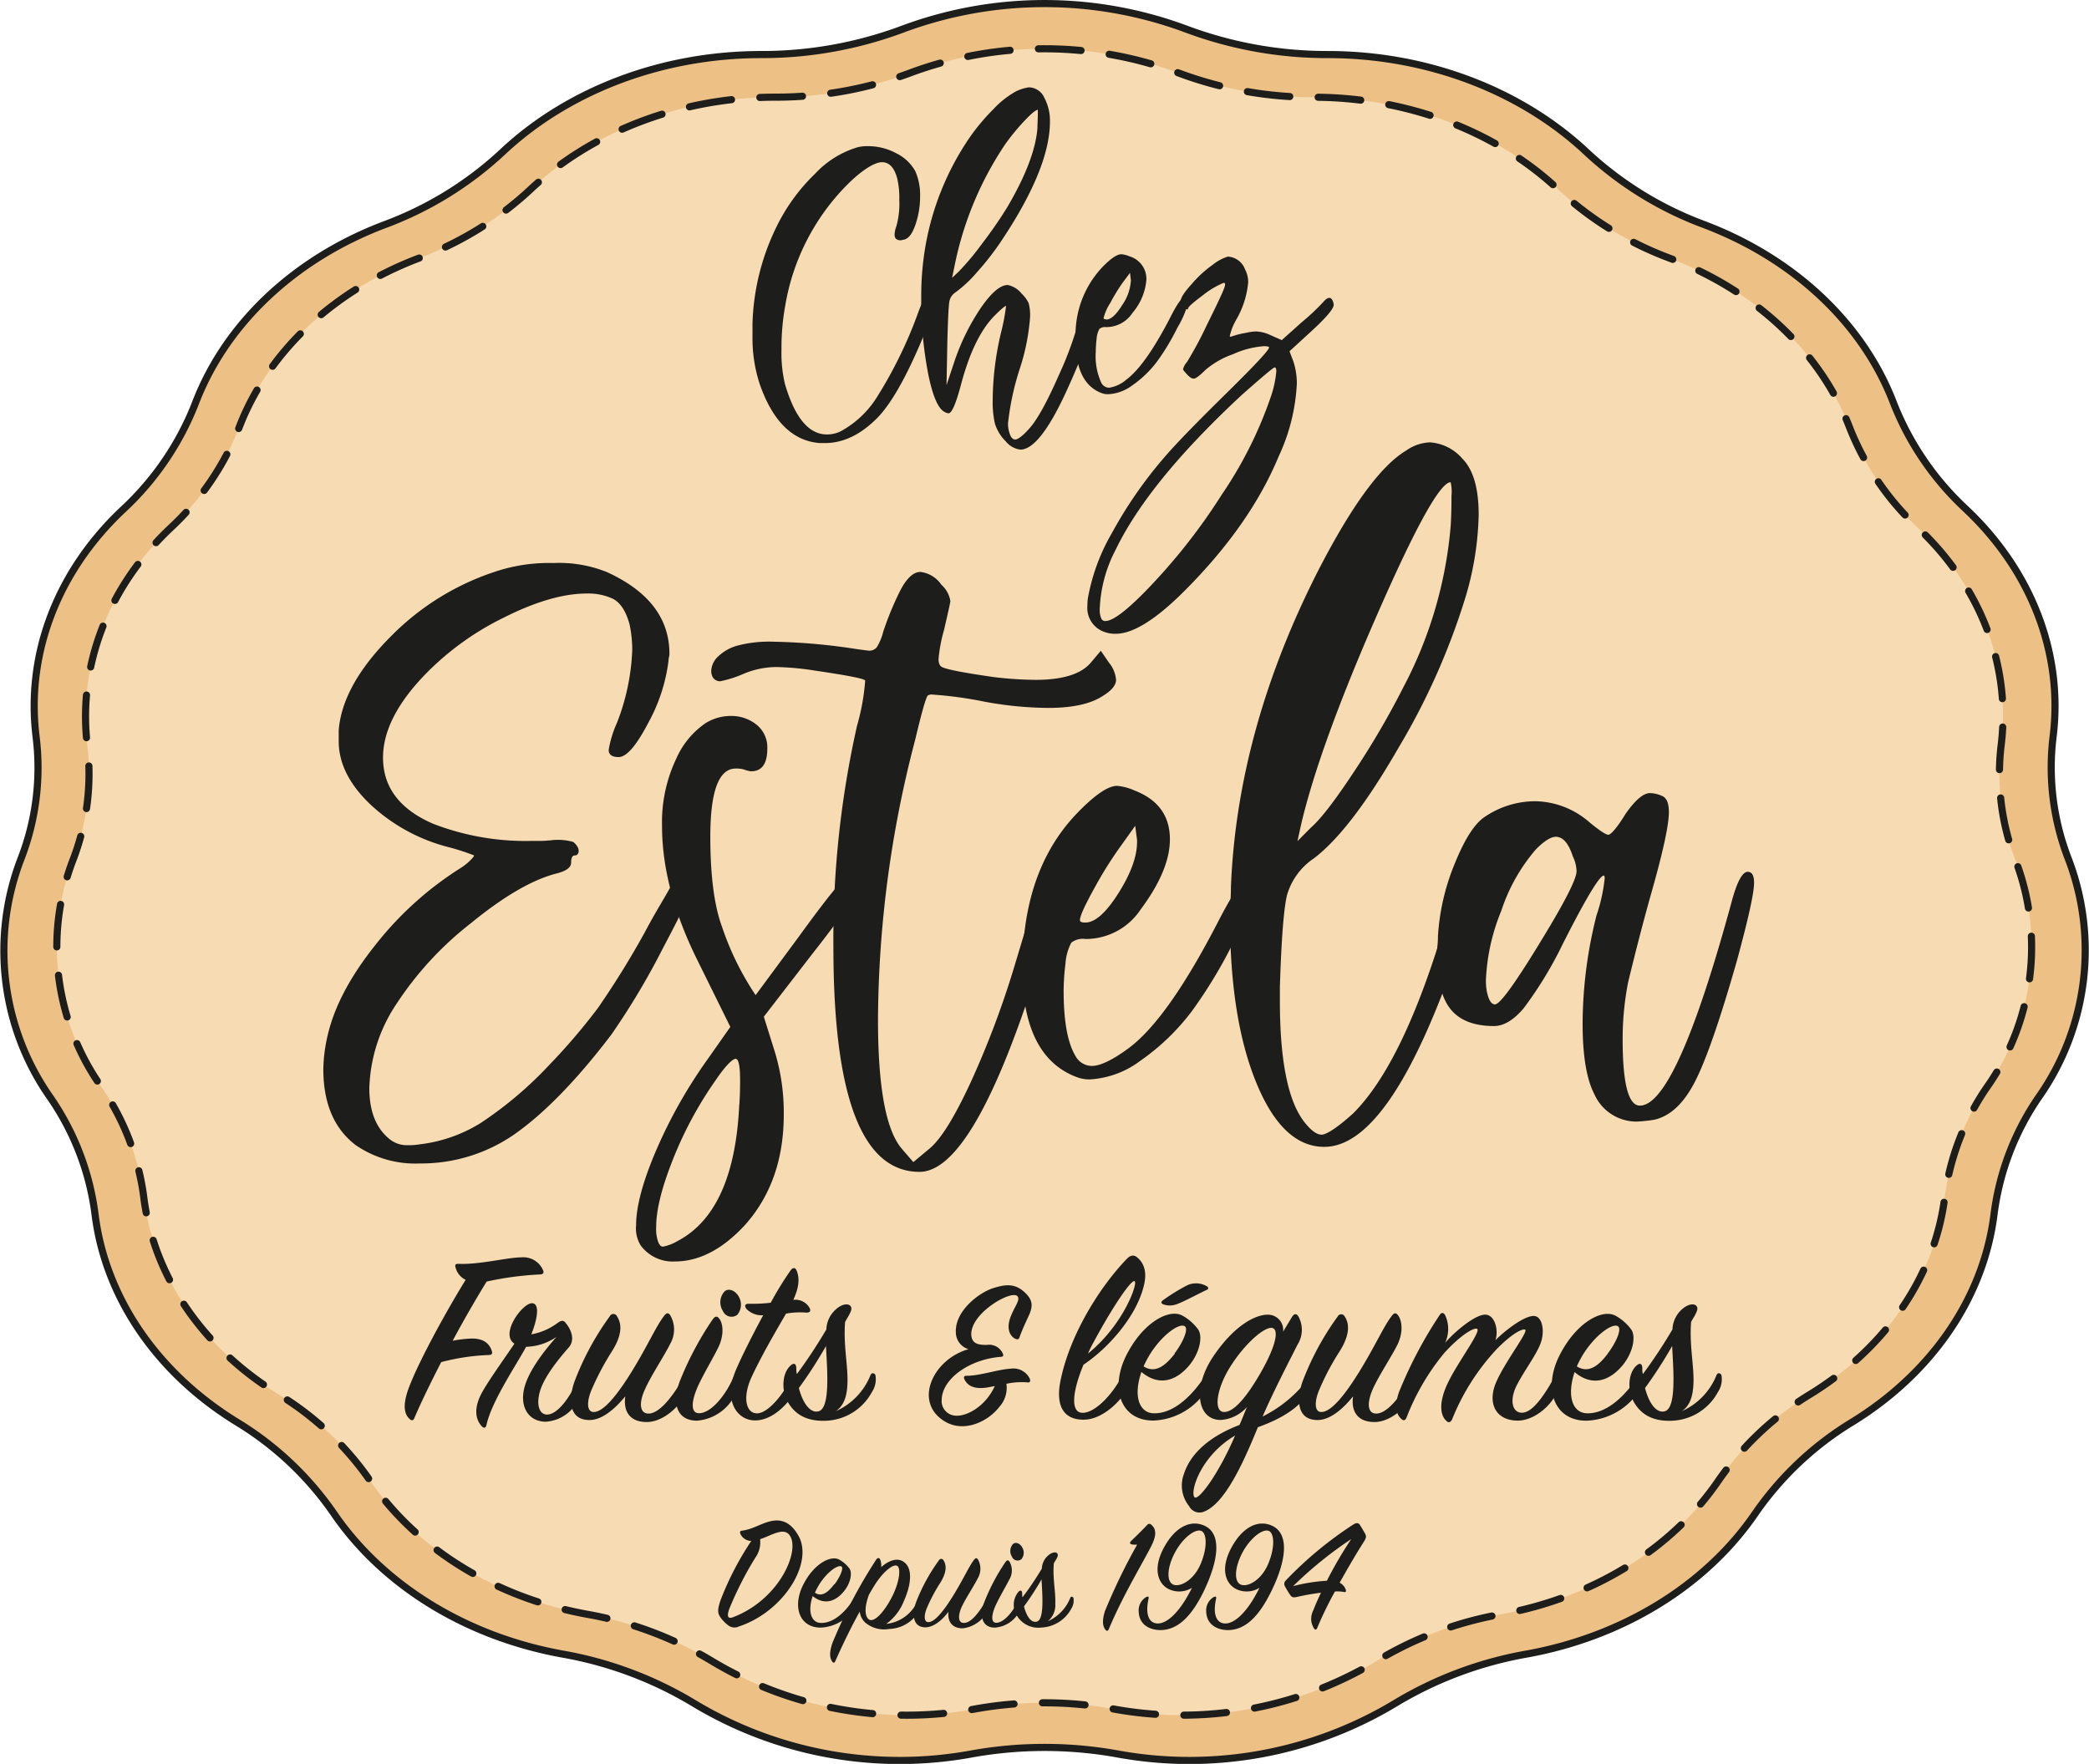
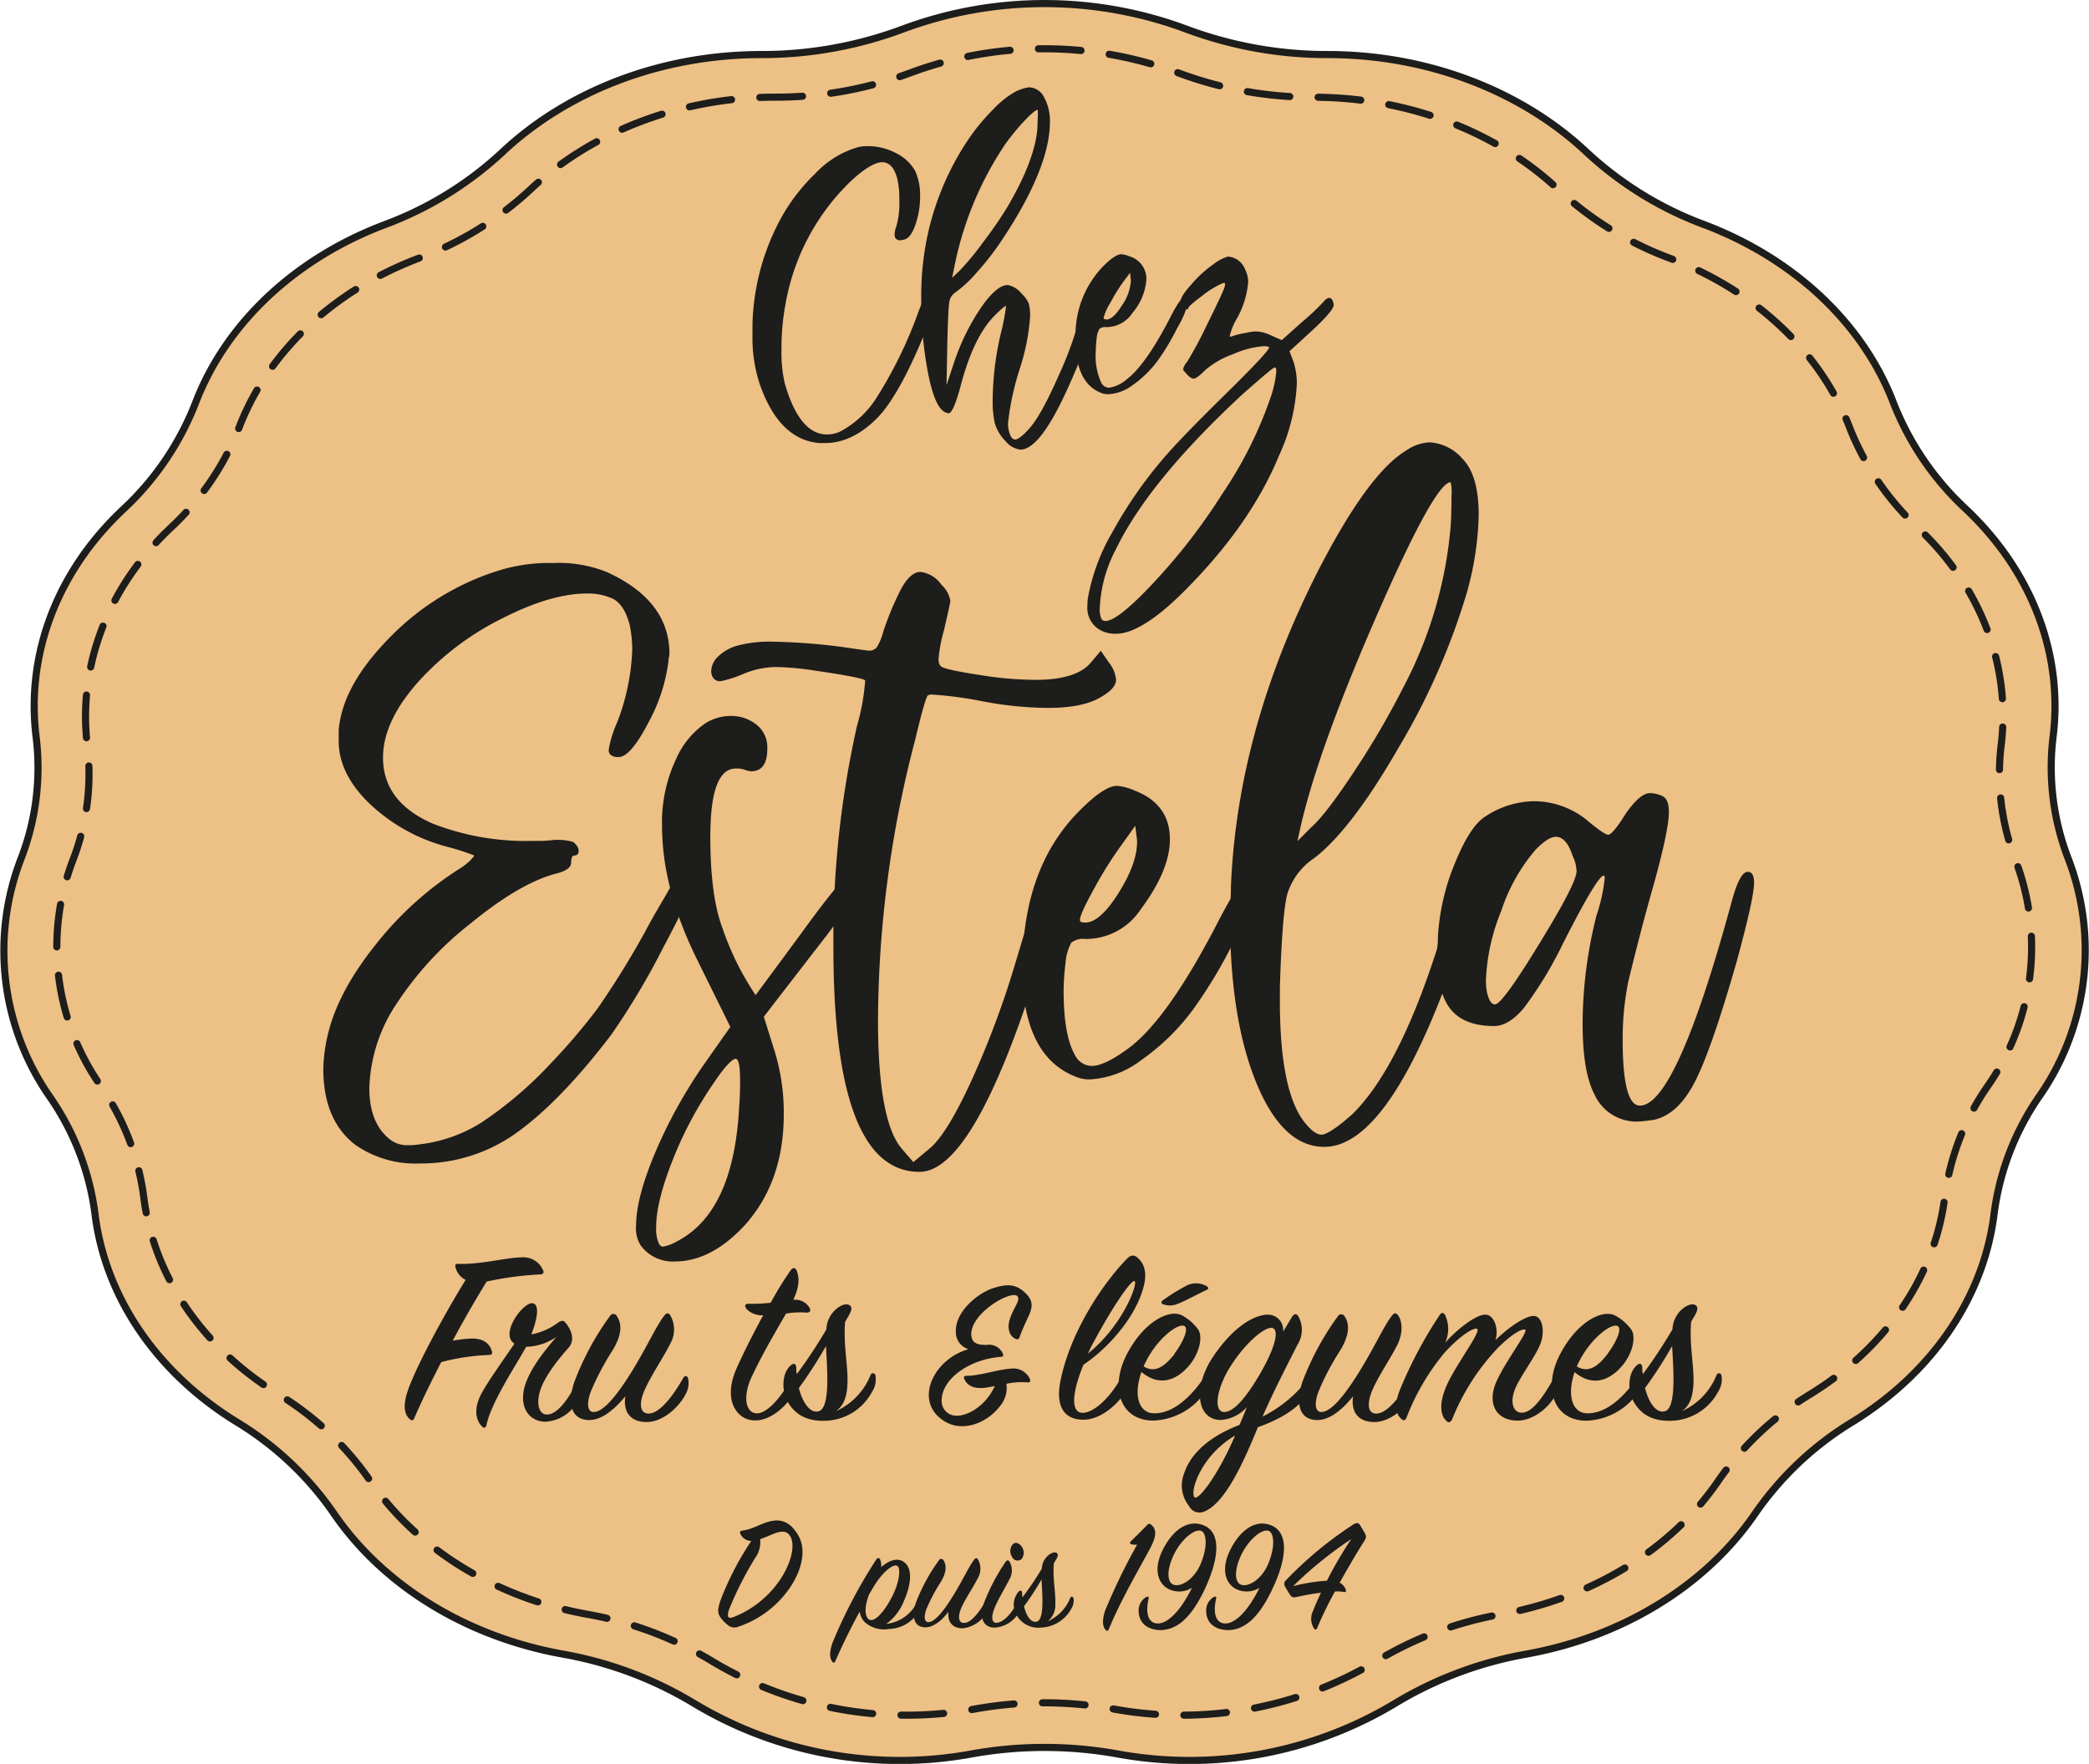
<svg xmlns="http://www.w3.org/2000/svg" id="Calque_1" data-name="Calque 1" viewBox="0 0 293.27 247.62">
  <defs>
    <style>.cls-1{fill:#edc085;}.cls-2,.cls-4{fill:none;stroke:#1d1d1b;}.cls-2{stroke-miterlimit:10;}.cls-3{fill:#f7dbb2;}.cls-4{stroke-linecap:round;stroke-linejoin:round;stroke-dasharray:5.99 3.99;}.cls-5{fill:#1d1d1b;}</style>
  </defs>
  <path class="cls-1" d="M169.58,55.57h0a56.54,56.54,0,0,0,19.89,3.58h0c13.85,0,27.06,5,36.33,13.7h0A49.39,49.39,0,0,0,242.25,83h0c12.65,4.77,22.33,13.87,26.61,25h0A40.48,40.48,0,0,0,279,122.91h0c9.27,8.72,13.74,20.36,12.29,32h0a35.51,35.51,0,0,0,2.13,17.13h0a35.86,35.86,0,0,1-4.16,33.49h0A37.34,37.34,0,0,0,283,221.94h0c-1.45,11.67-8.68,22.27-19.89,29.17h0a44.85,44.85,0,0,0-13.6,12.79h0c-6.93,10.16-18.62,17.36-32.17,19.8h0a53.73,53.73,0,0,0-18.57,7h0a56,56,0,0,1-38.9,7h0a57.85,57.85,0,0,0-20.33,0h0a56,56,0,0,1-38.9-7h0a53.65,53.65,0,0,0-18.57-7h0c-13.56-2.44-25.25-9.64-32.18-19.8h0a44.73,44.73,0,0,0-13.6-12.79h0c-11.21-6.9-18.44-17.5-19.89-29.17h0a37.1,37.1,0,0,0-6.28-16.38h0A35.86,35.86,0,0,1,6,172.07H6a35.39,35.39,0,0,0,2.13-17.13h0c-1.45-11.67,3-23.31,12.29-32h0A40.36,40.36,0,0,0,30.53,108h0c4.29-11.16,14-20.26,26.62-25h0A49.45,49.45,0,0,0,73.59,72.85h0c9.27-8.72,22.48-13.7,36.34-13.7h0a56.49,56.49,0,0,0,19.88-3.58h0A57.05,57.05,0,0,1,169.58,55.57Z" transform="translate(-3.06 -51.49)" />
  <path class="cls-2" d="M169.58,55.57h0a56.54,56.54,0,0,0,19.89,3.58h0c13.85,0,27.06,5,36.33,13.7h0A49.39,49.39,0,0,0,242.25,83h0c12.65,4.77,22.33,13.87,26.61,25h0A40.48,40.48,0,0,0,279,122.91h0c9.27,8.72,13.74,20.36,12.29,32h0a35.51,35.51,0,0,0,2.13,17.13h0a35.86,35.86,0,0,1-4.16,33.49h0A37.34,37.34,0,0,0,283,221.94h0c-1.45,11.67-8.68,22.27-19.89,29.17h0a44.85,44.85,0,0,0-13.6,12.79h0c-6.93,10.16-18.62,17.36-32.17,19.8h0a53.73,53.73,0,0,0-18.57,7h0a56,56,0,0,1-38.9,7h0a57.85,57.85,0,0,0-20.33,0h0a56,56,0,0,1-38.9-7h0a53.65,53.65,0,0,0-18.57-7h0c-13.56-2.44-25.25-9.64-32.18-19.8h0a44.73,44.73,0,0,0-13.6-12.79h0c-11.21-6.9-18.44-17.5-19.89-29.17h0a37.1,37.1,0,0,0-6.28-16.38h0A35.86,35.86,0,0,1,6,172.07H6a35.39,35.39,0,0,0,2.13-17.13h0c-1.45-11.67,3-23.31,12.29-32h0A40.36,40.36,0,0,0,30.53,108h0c4.29-11.16,14-20.26,26.62-25h0A49.45,49.45,0,0,0,73.59,72.85h0c9.27-8.72,22.48-13.7,36.34-13.7h0a56.49,56.49,0,0,0,19.88-3.58h0A57.05,57.05,0,0,1,169.58,55.57Z" transform="translate(-3.06 -51.49)" />
-   <path class="cls-3" d="M168.56,61.75h0a53.74,53.74,0,0,0,18.86,3.39h0c13.14,0,25.66,4.72,34.45,13h0a47,47,0,0,0,15.6,9.6h0c12,4.53,21.18,13.16,25.24,23.74h0a38.5,38.5,0,0,0,9.64,14.14h0c8.8,8.27,13,19.31,11.66,30.38h0a33.68,33.68,0,0,0,2,16.24h0A34,34,0,0,1,282.08,204h0a35.29,35.29,0,0,0-6,15.53h0c-1.37,11.07-8.22,21.13-18.86,27.67h0a42.52,42.52,0,0,0-12.9,12.13h0c-6.57,9.64-17.66,16.46-30.51,18.78h0a50.86,50.86,0,0,0-17.62,6.64h0a53.09,53.09,0,0,1-36.89,6.64h0a54.77,54.77,0,0,0-19.28,0h0a53.11,53.11,0,0,1-36.9-6.64h0a50.89,50.89,0,0,0-17.61-6.64h0C72.69,275.79,61.6,269,55,259.33h0a42.4,42.4,0,0,0-12.9-12.13h0c-10.63-6.54-17.49-16.6-18.86-27.67h0a35.29,35.29,0,0,0-6-15.53h0a34,34,0,0,1-3.94-31.77h0a33.56,33.56,0,0,0,2-16.24h0C14,144.92,18.25,133.88,27,125.61h0a38.38,38.38,0,0,0,9.64-14.14h0c4.06-10.58,13.23-19.21,25.24-23.74h0a46.87,46.87,0,0,0,15.6-9.6h0c8.79-8.27,21.32-13,34.46-13h0a53.83,53.83,0,0,0,18.86-3.39h0A54,54,0,0,1,168.56,61.75Z" transform="translate(-3.06 -51.49)" />
  <path class="cls-4" d="M168.56,61.75h0a53.74,53.74,0,0,0,18.86,3.39h0c13.14,0,25.66,4.72,34.45,13h0a47,47,0,0,0,15.6,9.6h0c12,4.53,21.18,13.16,25.24,23.74h0a38.5,38.5,0,0,0,9.64,14.14h0c8.8,8.27,13,19.31,11.66,30.38h0a33.68,33.68,0,0,0,2,16.24h0A34,34,0,0,1,282.08,204h0a35.29,35.29,0,0,0-6,15.53h0c-1.37,11.07-8.22,21.13-18.86,27.67h0a42.52,42.52,0,0,0-12.9,12.13h0c-6.57,9.64-17.66,16.46-30.51,18.78h0a50.86,50.86,0,0,0-17.62,6.64h0a53.09,53.09,0,0,1-36.89,6.64h0a54.77,54.77,0,0,0-19.28,0h0a53.11,53.11,0,0,1-36.9-6.64h0a50.89,50.89,0,0,0-17.61-6.64h0C72.69,275.79,61.6,269,55,259.33h0a42.4,42.4,0,0,0-12.9-12.13h0c-10.63-6.54-17.49-16.6-18.86-27.67h0a35.29,35.29,0,0,0-6-15.53h0a34,34,0,0,1-3.94-31.77h0a33.56,33.56,0,0,0,2-16.24h0C14,144.92,18.25,133.88,27,125.61h0a38.38,38.38,0,0,0,9.64-14.14h0c4.06-10.58,13.23-19.21,25.24-23.74h0a46.87,46.87,0,0,0,15.6-9.6h0c8.79-8.27,21.32-13,34.46-13h0a53.83,53.83,0,0,0,18.86-3.39h0A54,54,0,0,1,168.56,61.75Z" transform="translate(-3.06 -51.49)" />
  <path class="cls-5" d="M123.54,72.14a5.6,5.6,0,0,1,1.4-.13,8.29,8.29,0,0,1,3.95,1,6.12,6.12,0,0,1,2.67,2.52,8.18,8.18,0,0,1,.67,3.46,12,12,0,0,1-.7,4.17c-.46,1.27-1,1.93-1.73,2a.46.46,0,0,0-.18.06h-.12c-.57,0-.85-.26-.85-.79a3.48,3.48,0,0,1,.24-1.15,11.75,11.75,0,0,0,.42-3.77,11.72,11.72,0,0,0-.3-3c-.41-1.5-1.11-2.25-2.13-2.25s-2.85,1.1-5,3.28a31.46,31.46,0,0,0-8.57,16.78,33.44,33.44,0,0,0-.54,6.31,18.66,18.66,0,0,0,.48,4.74q2.07,7.11,5.9,7.11a4.25,4.25,0,0,0,2-.48,13.76,13.76,0,0,0,5.17-5,60.85,60.85,0,0,0,5.65-11.66,31.33,31.33,0,0,1,1.24-2.89,1.08,1.08,0,0,1,.82-.52h.25c.4,0,.6.19.6.55a7.53,7.53,0,0,1-.6,2.19q-4.38,11.67-8,15.43c-2.34,2.39-4.82,3.59-7.41,3.59h-.73q-5.71-.44-8.44-8.33a20.77,20.77,0,0,1-1-6.74c0-.16,0-.44,0-.82s0-.68,0-.88a32.92,32.92,0,0,1,3.41-13.67,26.3,26.3,0,0,1,5.37-7.36A13.36,13.36,0,0,1,123.54,72.14Z" transform="translate(-3.06 -51.49)" />
  <path class="cls-5" d="M147.48,63.75a2.43,2.43,0,0,1,2.19,1.46,6.87,6.87,0,0,1,.79,3.34q0,6.51-6.75,16.65a38.69,38.69,0,0,1-3.49,4.5,17.51,17.51,0,0,1-3.13,2.91,1.91,1.91,0,0,0-.76,1.28c-.1.57-.19,2.39-.27,5.47l-.12,6.2,1-3a31.46,31.46,0,0,1,3.77-7.78c1.5-2.19,2.77-3.28,3.83-3.28a3.32,3.32,0,0,1,1.94,1.21,4.29,4.29,0,0,1,1,1.37,6.68,6.68,0,0,1,.19,1.92,30.21,30.21,0,0,1-1.4,7.11,38.07,38.07,0,0,0-1.7,7.83,4.31,4.31,0,0,0,.27,1.52c.18.49.43.73.76.73s1.05-.5,1.94-1.52c1.14-1.25,2.53-3.78,4.2-7.59A47.87,47.87,0,0,0,155,94.56c.16-.81.44-1.22.85-1.22h.18c.44,0,.67.41.67,1.1v.48q-.06,3-3.86,11.34t-6.53,8.35a3.15,3.15,0,0,1-2.07-1.18,5.92,5.92,0,0,1-1.52-2.53,13.56,13.56,0,0,1-.3-3.16,42,42,0,0,1,1.15-9.47,29,29,0,0,0,.73-3.83c-.16,0-.69.44-1.58,1.33q-3,3-4.8,9.91c-.69,2.55-1.25,3.83-1.7,3.83a1.36,1.36,0,0,1-.55-.19q-1.4-.72-2.34-5.53a54.6,54.6,0,0,1-.94-10.39,41.41,41.41,0,0,1,.55-7.11,38.78,38.78,0,0,1,6.2-15.43,29,29,0,0,1,3.34-4,12.91,12.91,0,0,1,3.22-2.55A6.48,6.48,0,0,1,147.48,63.75Zm1.22,5.77c0-.56.06-1.27.06-2.12v-.49c-.29,0-.91.52-1.89,1.55a31.55,31.55,0,0,0-2.67,3.25,47.13,47.13,0,0,0-7,16.47l-.48,2.31.91-.85a36.34,36.34,0,0,0,3.34-4,60.53,60.53,0,0,0,3.46-5C147,76.29,148.45,72.56,148.7,69.52Z" transform="translate(-3.06 -51.49)" />
  <path class="cls-5" d="M157.81,89c1.18-1.22,2.07-1.82,2.67-1.82a3.74,3.74,0,0,1,1.16.3A3.3,3.3,0,0,1,164,90.73a8.15,8.15,0,0,1-1.95,4.68,4.39,4.39,0,0,1-3.7,2,1.27,1.27,0,0,0-.94.25,3.31,3.31,0,0,0-.4,1.39,17.32,17.32,0,0,0-.12,1.83,9,9,0,0,0,.79,4.37,1.25,1.25,0,0,0,1.09.67,4.79,4.79,0,0,0,2.43-1.15q2.68-2,6.14-8.69c1-2,1.7-2.92,2.07-2.92s.54.16.54.49a13.76,13.76,0,0,1-1.61,3.86,32,32,0,0,1-2.82,4.7,15.19,15.19,0,0,1-3.5,3.38,6.18,6.18,0,0,1-3.37,1.24,2.47,2.47,0,0,1-1-.18q-3.58-1.4-3.59-7.35c0-.16,0-.39,0-.67s0-.49,0-.61A13.8,13.8,0,0,1,157.81,89Zm.55,7.35c.65,0,1.39-.66,2.22-2a6.75,6.75,0,0,0,1.24-3.44v-.12l-.12-1-1,1.34A25.21,25.21,0,0,0,158.94,94a7.2,7.2,0,0,0-.95,2.13C158,96.26,158.12,96.32,158.36,96.32Z" transform="translate(-3.06 -51.49)" />
  <path class="cls-5" d="M173.31,88.66a6.56,6.56,0,0,1,2.12-1.15,2.75,2.75,0,0,1,2.43,1.82,3.84,3.84,0,0,1,.43,1.76,12.69,12.69,0,0,1-1.58,5.11,8.52,8.52,0,0,0-1,2.43q0,.12.06.12h.12a12.17,12.17,0,0,1,2.19-.55,6.12,6.12,0,0,1,1.33-.18,5.13,5.13,0,0,1,1.95.49l1.64.73,2.85-2.55a30.39,30.39,0,0,0,3.16-3c.49-.49.85-.51,1.1-.06a1.49,1.49,0,0,1,.18.66q0,.85-3.34,3.89l-2.86,2.62.55,1.45a9.91,9.91,0,0,1,.48,3.1,27.13,27.13,0,0,1-2.55,10.21q-4,9.66-13.24,18.9-6,6-9.61,6a4.37,4.37,0,0,1-1.76-.31,3.55,3.55,0,0,1-2.24-3.64,6.9,6.9,0,0,1,.06-1,28,28,0,0,1,3.4-9.23,60.46,60.46,0,0,1,7.17-10.39q2.31-2.74,8.87-9.18,6-5.9,6-6.44c0-.12-.25-.18-.73-.18a12.62,12.62,0,0,0-4.32,1.12,12.09,12.09,0,0,0-3.89,2.22c-.81.81-1.35,1.21-1.64,1.21s-.61-.22-1-.66-.49-.55-.49-.67a2.38,2.38,0,0,1,.55-1,54,54,0,0,0,2.77-5.16q2.14-4.32,2.46-5.23.18-.54.09-.66c-.06-.09-.21-.07-.46.06A12.1,12.1,0,0,0,171.85,93c-1.34,1-2,1.59-2,1.79s-.16.18-.48-.06a1.26,1.26,0,0,1-.55-1c0-.45.51-1.23,1.52-2.34A16,16,0,0,1,173.31,88.66Zm8.26,18.23a15,15,0,0,0,.67-3.28q0-.54-.24-.54t-4.56,3.82q-13.12,12.17-17.75,21.76a19.43,19.43,0,0,0-2.24,8.32,3,3,0,0,0,.24,1.4.59.59,0,0,0,.55.3c1,0,2.75-1.29,5.34-3.89a83.17,83.17,0,0,0,11-13.85A57.31,57.31,0,0,0,181.57,106.89Z" transform="translate(-3.06 -51.49)" />
  <path class="cls-5" d="M73.25,131.53a23.84,23.84,0,0,1,7.5-1,18,18,0,0,1,7.51,1.27q8.77,4,8.78,11.46a1.68,1.68,0,0,1-.07.5,2.29,2.29,0,0,0-.06.51A24.3,24.3,0,0,1,94.05,153q-2.49,4.77-4.14,4.77c-.93,0-1.4-.34-1.4-1A15.21,15.21,0,0,1,89.66,153a31.12,31.12,0,0,0,2.16-10.3,17.33,17.33,0,0,0-.38-3.57c-.51-1.86-1.27-3-2.29-3.56a8.18,8.18,0,0,0-3.69-.76q-5,0-11.77,3.43a39.57,39.57,0,0,0-11.39,8.4q-5.46,5.85-5.47,11.2,0,6.23,7,9.28a36,36,0,0,0,13.87,2.42H79a9.6,9.6,0,0,0,1-.06c.38,0,.65-.07.82-.07a8,8,0,0,1,2.67.26,2,2,0,0,1,.64.7,1,1,0,0,1,.13.83.51.51,0,0,1-.51.38q-.51,0-.51,1c0,.68-.68,1.18-2,1.52q-5.09,1.28-12.08,7a46.82,46.82,0,0,0-10.44,11.32,22.38,22.38,0,0,0-3.81,11.84q0,4.71,2.67,7a3.88,3.88,0,0,0,2.67,1,10.37,10.37,0,0,0,1.78-.13,20.74,20.74,0,0,0,8.53-3,53.89,53.89,0,0,0,9.67-8.2,85.89,85.89,0,0,0,6.74-7.89,121.61,121.61,0,0,0,6.62-10.69c.67-1.27,1.44-2.63,2.29-4.07s1.48-2.56,1.9-3.37a10.62,10.62,0,0,1,.77-1.34,1,1,0,0,1,1.33-.38,1.41,1.41,0,0,1,.83,1.4c0,.94-1.53,4.26-4.58,10a103,103,0,0,1-7.25,12.15q-7.26,9.54-13.62,14a22.93,22.93,0,0,1-13.23,4.08,14.78,14.78,0,0,1-9-2.55q-4.57-3.44-4.58-10.69a22.54,22.54,0,0,1,.63-4.83q1.41-6,6.68-12.6a47.17,47.17,0,0,1,11.77-10.68,7.89,7.89,0,0,0,1.15-.83,6.71,6.71,0,0,0,.76-.76c.17-.21.21-.32.13-.32a32.21,32.21,0,0,0-3.56-1.15,25.17,25.17,0,0,1-11.07-6.1q-4.34-4.2-4.33-8.78v-1.53q.51-6.36,7.38-13.23A36.49,36.49,0,0,1,73.25,131.53Z" transform="translate(-3.06 -51.49)" />
  <path class="cls-5" d="M102.13,153a6.66,6.66,0,0,1,3.56-1,5.62,5.62,0,0,1,3.56,1.21,4.06,4.06,0,0,1,1.53,3.37c0,2.13-.76,3.19-2.29,3.19a4.27,4.27,0,0,1-1-.26,4,4,0,0,0-1.14-.13q-3.57,0-3.57,9.55,0,8.26,1.66,12.72a40,40,0,0,0,4.7,9.54l6.11-8.27q6-8.27,6.74-8.27c.34,0,.77.34,1.28,1a.37.37,0,0,1,.12.25q0,1.53-6.23,9.42l-6.87,8.9,1.4,4.46a29.31,29.31,0,0,1,1.4,9.29q0,9.41-5.47,15.52-4.71,5.08-9.8,5.09A5.59,5.59,0,0,1,93,226.32a4.5,4.5,0,0,1-.64-2.8q0-3.95,2.8-10.5a68.63,68.63,0,0,1,7.12-12.66l3.31-4.71-4.71-9.54Q96,176.2,96,167.41a20.8,20.8,0,0,1,2-9.42A11.75,11.75,0,0,1,102.13,153Zm4.7,53.82c.09-1,.13-2.25.13-3.69,0-2-.21-3-.63-3s-1.45,1-2.8,3a53.59,53.59,0,0,0-6,11.13q-2.36,5.93-2.35,9.48a5.33,5.33,0,0,0,.25,2c.17.51.41.76.7.76a6.29,6.29,0,0,0,2-.76Q106.07,221.61,106.83,206.85Z" transform="translate(-3.06 -51.49)" />
  <path class="cls-5" d="M129.35,134.58c.93-1.86,1.91-2.8,2.93-2.8a4.15,4.15,0,0,1,2.93,1.79,3.94,3.94,0,0,1,1.27,2.29c0,.17-.3,1.52-.89,4.07a21.4,21.4,0,0,0-.77,4.07c0,.59.17,1,.51,1.14q1,.51,7.25,1.4a50.78,50.78,0,0,0,5.86.39q5.72,0,7.76-2.42l1.4-1.66,1.14,1.66a4.36,4.36,0,0,1,1,2.42c0,.76-.64,1.52-1.91,2.29q-2.55,1.65-7.63,1.65a50.49,50.49,0,0,1-9-.89,55.39,55.39,0,0,0-7.5-1l-.38.13q-.39.38-1.78,6.23a157.11,157.11,0,0,0-5.22,39.32q0,14.12,3.31,18.06l1.65,1.91,2.29-1.91q2.41-2,5.85-9.48a128.45,128.45,0,0,0,6.24-16.73l1.59-5.28c.55-1.82,1-3.26,1.33-4.32a17.44,17.44,0,0,0,.51-1.72q.26-.88,1.53-.51a1.73,1.73,0,0,1,.89,1.78q0,2.81-3.56,13.49Q139.4,216,132.15,216q-12.09,0-12.09-31.55a136.53,136.53,0,0,1,3.31-31.05,31,31,0,0,0,1.15-6.36c0-.25-2.34-.72-7-1.4a39.26,39.26,0,0,0-5.47-.51,12.06,12.06,0,0,0-4.71,1,15.7,15.7,0,0,1-3.18,1,1.22,1.22,0,0,1-1-.51,1.79,1.79,0,0,1-.25-1,2.94,2.94,0,0,1,1-2,6.33,6.33,0,0,1,2.8-1.53,17.73,17.73,0,0,1,5.08-.51,84.46,84.46,0,0,1,11.33,1c1.19.17,1.82.25,1.91.25a1.32,1.32,0,0,0,1.14-.5,8,8,0,0,0,.89-2.17A43.24,43.24,0,0,1,129.35,134.58Z" transform="translate(-3.06 -51.49)" />
  <path class="cls-5" d="M154.29,165.63q3.69-3.82,5.6-3.82a7.57,7.57,0,0,1,2.41.64q5,1.91,5,6.87,0,4.32-4.07,9.79a9.26,9.26,0,0,1-7.77,4.2,2.69,2.69,0,0,0-2,.51,7.29,7.29,0,0,0-.82,2.93,33.23,33.23,0,0,0-.26,3.81c0,4.25.55,7.3,1.66,9.17a2.64,2.64,0,0,0,2.29,1.4c1.18,0,2.88-.81,5.08-2.42q5.61-4.08,12.85-18.2c2.12-4.07,3.57-6.1,4.33-6.1s1.15.34,1.15,1c0,1-1.13,3.72-3.38,8.08a67.2,67.2,0,0,1-5.91,9.86,31.72,31.72,0,0,1-7.32,7.07,13,13,0,0,1-7.06,2.6,5,5,0,0,1-2-.38q-7.51-2.93-7.51-15.39c0-.34,0-.81.06-1.4s.07-1,.07-1.27Q147.41,172.76,154.29,165.63ZM155.43,181c1.36,0,2.91-1.37,4.65-4.13s2.61-5.15,2.61-7.19v-.26l-.26-2-2,2.8a55.21,55.21,0,0,0-3.76,6c-1.31,2.37-2,3.86-2,4.45C154.67,180.9,154.93,181,155.43,181Z" transform="translate(-3.06 -51.49)" />
  <path class="cls-5" d="M200.47,114.74a6.17,6.17,0,0,1,3.31-1.15,6.58,6.58,0,0,1,4.58,2.29q2.29,2.3,2.29,7.89a43.46,43.46,0,0,1-1.78,11.32,96.41,96.41,0,0,1-9.48,21.38Q192.72,168.05,187.5,172a9.32,9.32,0,0,0-3.76,5.15q-.69,2.87-1,12.92V192q0,12.6,3.43,17c.94,1.19,1.74,1.78,2.42,1.78s2.25-1,4.45-3q6.75-6.74,12.35-24.94,2.67-8.52,4.07-8.52c.25,0,.55.38.89,1.14v.13q0,1.78-2.67,9.54-9.42,27.36-18.71,27.36-5.85,0-9.54-9t-3.69-23.22q0-.63.06-2.1c.05-1,.07-1.72.07-2.23q.89-22,12.21-44.27Q195.14,117.92,200.47,114.74Zm6.24,10.68q.12-1.65.12-4.32a5.83,5.83,0,0,0-.12-1.91q-2.18,0-10.31,18.57t-10.69,29.52l-.5,2.29,1.9-1.91c1.45-1.27,3.52-4,6.24-8.14a116.63,116.63,0,0,0,6.74-11.58A59,59,0,0,0,206.71,125.42Z" transform="translate(-3.06 -51.49)" />
  <path class="cls-5" d="M231.26,165.76c1.36-1.95,2.5-2.93,3.44-2.93a4.26,4.26,0,0,1,1.65.38c.68.26,1,1,1,2.29q0,2.67-2.42,11.2-1.65,5.85-3.31,12.72a41.5,41.5,0,0,0-.76,8q0,9.28,2.42,9.28,5.08,0,12.85-28.5c.76-2.88,1.53-4.32,2.29-4.32.59,0,.89.51.89,1.52,0,1.45-.81,5.09-2.42,11q-3.56,12.47-5.91,17t-5.67,5.28a21.12,21.12,0,0,1-2.41.26,6.46,6.46,0,0,1-6-3.82q-1.66-3.18-1.66-9.92A62.4,62.4,0,0,1,227.19,180a23.88,23.88,0,0,0,1.15-5.21c0-.26-.05-.38-.13-.38q-.89,0-5.73,9.54a54.53,54.53,0,0,1-5.53,9.1q-2.1,2.47-4.14,2.48c-2.79,0-4.83-.79-6.1-2.36s-1.91-4.13-1.91-7.69c0-.26,0-.66.06-1.21s.07-1,.07-1.34a31.55,31.55,0,0,1,2.35-10.18c1.4-3.47,2.82-5.68,4.26-6.61a12.62,12.62,0,0,1,7-2.17,11.82,11.82,0,0,1,7.63,2.93c1.45,1.19,2.34,1.78,2.68,1.78S230.07,167.71,231.26,165.76Zm-7.38,6c-.59-1.87-1.4-2.8-2.41-2.8-.68,0-1.62.59-2.8,1.78a25.24,25.24,0,0,0-4.84,8.59,28.73,28.73,0,0,0-2.16,9.6,8,8,0,0,0,.13,1.78c.25,1.19.63,1.78,1.14,1.78q1.16,0,7.76-11.07,3.69-6.22,3.69-7.63A5.08,5.08,0,0,0,223.88,171.74Z" transform="translate(-3.06 -51.49)" />
  <path class="cls-5" d="M67,229.35c-.08-.3,0-.44.4-.44,3,.14,6.88-.91,8.92-.91a3,3,0,0,1,3,1.86c.11.29,0,.54-.44.54a44.87,44.87,0,0,0-7.5,1c-1.28,2.08-3,5-4.77,8.31a17.44,17.44,0,0,1,2.44-.3c1.82-.1,2.73.66,3.06,1.75.11.33,0,.55-.4.55a30.39,30.39,0,0,0-6.71,1c-1.38,2.69-2.73,5.43-3.78,7.87-.15.36-.37.36-.62.14-.7-.58-1.06-1.75-.29-4,1.09-3.21,4.91-10.35,8.12-15.56A2.65,2.65,0,0,1,67,229.35Z" transform="translate(-3.06 -51.49)" />
  <path class="cls-5" d="M81.38,237.18c.44-.3.73-.37,1-.08.69.77,1.57,2.37.51,3.57-1.64,1.86-3.42,4.16-4,6.05s-.15,3.31.91,3.35c1.42.07,3.17-2.19,4.33-4.81.15-.29.37-.33.51,0a3.16,3.16,0,0,1-.18,2.25,5.48,5.48,0,0,1-4.88,3.57c-2.62-.11-3.68-2.51-2.77-5.24.8-2.41,2.91-5,4.37-6.67a7.9,7.9,0,0,1-4.26,1.39c-1.38,2.55-4.88,7.72-5.57,11-.08.33-.29.51-.62.19-1.06-1.1-1.06-2.77-.08-4.63.84-1.6,3.28-5,4.63-7-2.08-1.34,1.09-5.64,2.44-5.68,1.13,0,.84,2.08-.07,4.37A8.65,8.65,0,0,0,81.38,237.18Z" transform="translate(-3.06 -51.49)" />
  <path class="cls-5" d="M85.53,250.83c-2.59-.18-2.66-2.87-1.86-5.28a38.94,38.94,0,0,1,5-9.28.55.55,0,0,1,1,0c.8,1.2.62,2.84-.7,4.92a38,38,0,0,0-2.84,5.35c-.76,1.79-.65,3.1.19,3.17,1.42.11,3.42-2.44,5.39-5.61,2.29-3.72,3.35-6.23,4.51-7.79.37-.51.62-.59.91-.22a4,4,0,0,1,0,4.08c-.8,1.64-2.63,4.37-3.46,6.22-1,2.08-.8,3.61.51,3.54,1.53-.07,3.38-2.48,4.8-5,.19-.33.51-.36.66,0a3.14,3.14,0,0,1-.33,2.29c-1.05,2-3.31,3.9-5.46,3.9-2.37,0-3.32-1.5-3-3.61C89.5,249.12,87.57,251,85.53,250.83Z" transform="translate(-3.06 -51.49)" />
-   <path class="cls-5" d="M98.42,245.59a44.68,44.68,0,0,1,4.67-8.85c.32-.44.58-.55.87-.22.55.58.84,2.15,0,4-.76,1.6-2.29,4.08-3.06,5.9-.87,2.11-.8,3.53.37,3.46,1.64-.07,3.64-2.47,4.73-5,.19-.33.44-.29.59,0a2.6,2.6,0,0,1-.26,2.26,6.53,6.53,0,0,1-5.43,3.79C98.1,250.91,97.4,248.58,98.42,245.59Zm8.13-9.51a1.32,1.32,0,0,1-2-.54,2.26,2.26,0,0,1,.18-2.7c.58-.62,1.64-.18,2.11.8A2.21,2.21,0,0,1,106.55,236.08Z" transform="translate(-3.06 -51.49)" />
  <path class="cls-5" d="M107.86,235.25c-.37-.51-.15-.77.4-.73a21.52,21.52,0,0,0,3-.15,46.7,46.7,0,0,1,2.77-4.51c.33-.48.69-.44.87,0,.4,1,.4,2.22-.47,4.11a2.28,2.28,0,0,1,2.26,1.09c.25.44.11.7-.44.7a11.07,11.07,0,0,0-2.84.14c-1.42,2.44-3.5,6-4.88,9-1.2,2.66-.8,4.92.73,5s3.71-2.51,5.06-5.24c.22-.44.62-.51.76,0a3,3,0,0,1-.36,2.08c-.47,1.05-2.88,4.26-5.79,4.15-2.41-.08-4.34-2.77-2.59-7,.77-1.82,2.3-4.88,3.86-7.76A3,3,0,0,1,107.86,235.25Z" transform="translate(-3.06 -51.49)" />
  <path class="cls-5" d="M119.07,238.12a3.94,3.94,0,0,1,1.32-2.8c.8-.73,1.63-.88,2-.55s.18.77-.29,1.61c-.14.21-.25.43-.4.69-.26,3.35.44,6.19.33,8.7-.07,1.42-.33,2.95-1.64,3.83a9.32,9.32,0,0,0,4.88-5.07c.18-.4.55-.29.69,0a3.29,3.29,0,0,1-.51,2.41,7.67,7.67,0,0,1-6.45,4c-2.11.08-4.15-.47-5.39-2.73-.87-1.64-.76-4,.48-5.06.43-.36.73-.22.76.36,0,.3,0,.59.08.88A71,71,0,0,0,119.07,238.12Zm-3.86,8.23c.55,2.12,1.61,3.61,2.81,3.25,1.67-.51,1.13-6.23,1-9.15A62.72,62.72,0,0,1,115.21,246.35Z" transform="translate(-3.06 -51.49)" />
  <path class="cls-5" d="M141.25,246.32c-1.47.15-2.38-.3-2.8-1.21-.12-.27-.09-.48.3-.48,1.9,0,4.31-.88,6.19-1a2.56,2.56,0,0,1,2.71,1.45c.09.33,0,.51-.3.48a10.12,10.12,0,0,0-3,.19,4,4,0,0,1-1,3.25c-1.72,2.24-5.59,4-8.45,1.45-3.26-2.83-.63-8.2,4.13-9.56a2.47,2.47,0,0,1-1.78-2.35c-.15-3,3.23-5.58,5.25-6.22,1.54-.48,2.9-.72,4.25.45s1.39,2.06.67,3.56c-.42.91-1,2.18-1.24,2.93-.09.24-.27.33-.63.15-.7-.36-1.21-1.36-.67-2.9s1.51-2.56,1-3.07c-.91-.88-6.67,2.47-6.46,5.49.09,1.2,1,1.39,2.21,1.36a2.09,2.09,0,0,1,2.23,1.26c.12.3,0,.4-.33.42-4.47.37-8.18,3.11-8.27,6a2.06,2.06,0,0,0,2,2.26c1.48.09,4.1-1.21,5.46-4.16C142.13,246.17,141.68,246.29,141.25,246.32Z" transform="translate(-3.06 -51.49)" />
  <path class="cls-5" d="M154.92,249.82c1.75.14,4.3-2.48,5.72-5.29.26-.47.66-.51.8,0a3.36,3.36,0,0,1-.36,2.26c-.51,1.09-3.17,4.12-6.08,4-2.52-.07-3.87-1.82-3-5.75,1.35-6.34,5.5-12.93,9.22-16.79.54-.58,1.05-.66,1.56-.18,1.06.94,1.28,2.29.84,4-1.13,4.48-5.21,8.85-8.45,11C153.68,246.65,153.28,249.67,154.92,249.82Zm7.43-18.47c-.47-.29-3.17,3.75-5.68,8.41a17.78,17.78,0,0,0-.87,1.75C160.79,237.47,162.83,231.64,162.35,231.35Z" transform="translate(-3.06 -51.49)" />
  <path class="cls-5" d="M164.94,249.89c3,.14,5.68-2.77,7.25-5.17.18-.3.47-.3.62,0a3,3,0,0,1-.62,2.26,9.22,9.22,0,0,1-7.14,3.93c-4.63.08-6.23-4.48-3.86-9.17s6.08-6.6,7.9-5.54a6.81,6.81,0,0,1,2.15,1.89c.66.88.36,3.1-1.16,5-1.79,2.18-4.23,3.13-6.78,1C162.13,247.48,163,249.78,164.94,249.89Zm3-8.38c1.17-1.53,2-3.42,1.46-3.82-.77-.62-3.79,1.56-5.5,5-.11.22-.22.44-.29.62C165.41,244.46,166.91,242.89,168,241.51Zm4.48-8.92c-1.31.62-3.24,1.67-4.19,2a2.77,2.77,0,0,1-1.89,0c-.29-.15-.33-.33,0-.58a27.15,27.15,0,0,1,3.46-2.12,3,3,0,0,1,2.58.11C172.73,232.19,172.81,232.41,172.44,232.59Z" transform="translate(-3.06 -51.49)" />
  <path class="cls-5" d="M179.65,251.85c-2,4.89-4.59,10.68-7.54,11.84a1.63,1.63,0,0,1-2.11-.76,4.6,4.6,0,0,1-.73-4.52c1.06-3.28,4.19-5.5,7.8-6.88.36-.8.69-1.68,1.05-2.52a5.38,5.38,0,0,1-3.68,1.82c-3.35,0-4-4.55-1.05-8.92,2.84-4.22,5.79-5.86,7.65-5.86a2.14,2.14,0,0,1,2.15,2.4c.43-.73.83-1.38,1.2-2s.65-.55.91-.22a3.86,3.86,0,0,1-.07,4c-1.1,2.18-3.39,6.59-4.92,10.12a18.19,18.19,0,0,0,6.52-5.46c.22-.29.55-.29.62.07a3.58,3.58,0,0,1-.73,2.11C185.3,249.3,182.68,250.76,179.65,251.85Zm-8.92,9.8c.47.69,3.35-3.09,5.72-8.63C171.71,255.79,170.11,260.78,170.73,261.65Zm10.85-23.75c-1.13-.07-3.79,2.26-5.79,5.43s-2.37,6.34-.91,6.38,3.28-2.26,5.14-5.47C182.31,240.24,182.64,238,181.58,237.9Z" transform="translate(-3.06 -51.49)" />
  <path class="cls-5" d="M187.74,250.83c-2.59-.18-2.66-2.87-1.86-5.28a38.94,38.94,0,0,1,5-9.28.54.54,0,0,1,.94,0c.81,1.2.62,2.84-.69,4.92a36,36,0,0,0-2.84,5.35c-.76,1.79-.65,3.1.18,3.17,1.42.11,3.43-2.44,5.39-5.61,2.3-3.72,3.35-6.23,4.52-7.79.36-.51.62-.59.91-.22.55.65.84,2.26,0,4.08-.8,1.64-2.62,4.37-3.46,6.22-.94,2.08-.8,3.61.51,3.54,1.53-.07,3.39-2.48,4.81-5,.18-.33.51-.36.66,0a3.19,3.19,0,0,1-.33,2.29c-1.06,2-3.32,3.9-5.46,3.9-2.37,0-3.32-1.5-3-3.61C191.71,249.12,189.78,251,187.74,250.83Z" transform="translate(-3.06 -51.49)" />
  <path class="cls-5" d="M211.59,236.05c1.24,0,1.9,2,1.42,3.57,1.75-1.72,4.19-3.43,5.39-3.39s1.61,2.19.88,4c-.66,1.64-2.44,4-3.35,5.86-1,2.08-.51,3.75.8,3.72,1.49,0,3.13-2.44,4.55-5,.18-.33.48-.33.66-.08a3.6,3.6,0,0,1-.33,2.3c-1,2.07-3.35,3.89-5.46,3.89-3.17,0-4.34-2.51-3-5.5s4.59-7.1,4-7.28c-.29-.11-1.53.29-3.89,2.66a31.56,31.56,0,0,0-6.34,9.94c-.22.44-.51.55-.84.18-.62-.54-1.13-2-.07-4.59,1.2-3,5.13-8,4.4-8.3-.43-.18-2.22.8-4.55,3.35a32.54,32.54,0,0,0-5.35,9.14c-.15.33-.37.48-.69.19-.81-.7-1-1.9-.37-3.76a60.17,60.17,0,0,1,5.72-10.85c.25-.4.55-.36.76,0a4.57,4.57,0,0,1,0,3.9C207.55,238.16,210.28,236,211.59,236.05Z" transform="translate(-3.06 -51.49)" />
  <path class="cls-5" d="M225.76,249.89c3,.14,5.68-2.77,7.25-5.17.18-.3.47-.3.62,0A3,3,0,0,1,233,247a9.22,9.22,0,0,1-7.14,3.93c-4.62.08-6.23-4.48-3.86-9.17s6.08-6.6,7.9-5.54a6.81,6.81,0,0,1,2.15,1.89c.66.88.37,3.1-1.16,5-1.79,2.18-4.23,3.13-6.78,1C223,247.48,223.83,249.78,225.76,249.89Zm3-8.38c1.17-1.53,2-3.42,1.46-3.82-.76-.62-3.79,1.56-5.5,5-.11.22-.22.44-.29.62C226.24,244.46,227.73,242.89,228.78,241.51Z" transform="translate(-3.06 -51.49)" />
  <path class="cls-5" d="M237.85,238.12a4,4,0,0,1,1.31-2.8c.81-.73,1.64-.88,2-.55s.18.77-.29,1.61a6.28,6.28,0,0,0-.4.69c-.26,3.35.44,6.19.33,8.7-.08,1.42-.33,2.95-1.64,3.83a9.32,9.32,0,0,0,4.88-5.07c.18-.4.54-.29.69,0a3.29,3.29,0,0,1-.51,2.41,7.67,7.67,0,0,1-6.45,4c-2.11.08-4.15-.47-5.39-2.73-.87-1.64-.76-4,.48-5.06.43-.36.73-.22.76.36,0,.3,0,.59.08.88A71,71,0,0,0,237.85,238.12ZM234,246.35c.55,2.12,1.6,3.61,2.81,3.25,1.67-.51,1.13-6.23,1-9.15A62.72,62.72,0,0,1,234,246.35Z" transform="translate(-3.06 -51.49)" />
  <path class="cls-5" d="M107,266.82c-.09-.26-.07-.4.24-.45,1.63-.21,2.81-1.15,4.34-1.39s2.69.54,3.56,2.08c2.17,3.77-2,10.66-8.35,12.76a1.41,1.41,0,0,1-1.51-.17,5,5,0,0,1-1-1c-.45-.62-.57-1-.07-2.5a41.83,41.83,0,0,1,4.32-8.33A1.73,1.73,0,0,1,107,266.82Zm2.17,3.23a48.34,48.34,0,0,0-3.77,7.41c-.31,1-.14,1.32.57,1.06,6.44-2.45,9.41-9.2,8-11.42-.83-1.32-2.55-.07-4.2.47A3.75,3.75,0,0,1,109.18,270.05Z" transform="translate(-3.06 -51.49)" />
-   <path class="cls-5" d="M118.22,279.32c2,.1,3.68-1.79,4.69-3.35.12-.19.31-.19.4,0a1.91,1.91,0,0,1-.4,1.46,6,6,0,0,1-4.62,2.55c-3,0-4-2.91-2.5-5.95s3.94-4.27,5.11-3.58a4.37,4.37,0,0,1,1.4,1.22c.42.57.23,2-.76,3.21-1.15,1.42-2.73,2-4.39.68C116.4,277.77,117,279.25,118.22,279.32Zm2-5.42c.76-1,1.28-2.22,1-2.48-.5-.4-2.46,1-3.56,3.25a2.86,2.86,0,0,0-.19.41C118.52,275.81,119.49,274.79,120.17,273.9Z" transform="translate(-3.06 -51.49)" />
  <path class="cls-5" d="M131.94,276.09c.14-.33.4-.24.45,0a2.29,2.29,0,0,1-.31,1.56,5,5,0,0,1-4.19,2.52,4.12,4.12,0,0,1-3.33-.87,2.42,2.42,0,0,1-.8-1.58c-1.11,2-2.31,4.43-3.45,7-.09.21-.26.26-.4.05-.35-.5-.47-1.16,0-2.6a70.74,70.74,0,0,1,6.16-11.74c.23-.31.44-.26.56,0a2.4,2.4,0,0,1,.14,1.06c1-.89,2.43-1.56,3.45-.49s.61,3.3-.26,5.23a7.19,7.19,0,0,1-2.48,3.23A5.43,5.43,0,0,0,131.94,276.09ZM125,278.8c.76.62,2.29-1.11,3.4-3.37.92-1.89,1.18-3.85.59-4.13s-2,.9-3.14,2.71c-.26.43-.52.85-.8,1.35C124.49,276.85,124.37,278.26,125,278.8Z" transform="translate(-3.06 -51.49)" />
  <path class="cls-5" d="M132.84,279.94c-1.68-.12-1.72-1.87-1.21-3.43a25.7,25.7,0,0,1,3.26-6,.35.35,0,0,1,.61,0c.52.77.4,1.84-.44,3.18a24.09,24.09,0,0,0-1.85,3.47c-.49,1.15-.42,2,.12,2.05.92.07,2.22-1.58,3.49-3.63,1.49-2.41,2.17-4,2.93-5.05.24-.33.4-.38.59-.14a2.63,2.63,0,0,1,0,2.64c-.52,1.06-1.7,2.83-2.25,4-.61,1.35-.51,2.34.33,2.29,1,0,2.2-1.6,3.12-3.25.12-.22.33-.24.42,0a2,2,0,0,1-.21,1.49,4.51,4.51,0,0,1-3.54,2.52c-1.53,0-2.14-1-2-2.33C135.41,278.83,134.16,280,132.84,279.94Z" transform="translate(-3.06 -51.49)" />
  <path class="cls-5" d="M141.19,276.54a28.61,28.61,0,0,1,3-5.73c.21-.29.37-.36.56-.14a2.46,2.46,0,0,1,0,2.57c-.5,1-1.49,2.64-2,3.82-.57,1.37-.52,2.29.23,2.24,1.06-.05,2.36-1.61,3.07-3.23.12-.22.28-.19.38,0a1.69,1.69,0,0,1-.17,1.46,4.23,4.23,0,0,1-3.51,2.45C141,280,140.53,278.47,141.19,276.54Zm5.26-6.16a.85.85,0,0,1-1.32-.35,1.48,1.48,0,0,1,.11-1.75c.38-.4,1.07-.12,1.37.52A1.43,1.43,0,0,1,146.45,270.38Z" transform="translate(-3.06 -51.49)" />
  <path class="cls-5" d="M149.32,271.7a2.55,2.55,0,0,1,.85-1.81c.52-.48,1.06-.57,1.28-.36s.11.5-.19,1a3.81,3.81,0,0,0-.26.45c-.17,2.17.28,4,.21,5.64a2.91,2.91,0,0,1-1.06,2.47,6,6,0,0,0,3.16-3.28c.12-.26.35-.18.45,0a2.17,2.17,0,0,1-.33,1.56,5,5,0,0,1-4.18,2.6,3.5,3.5,0,0,1-3.49-1.77,2.84,2.84,0,0,1,.31-3.28c.28-.24.47-.14.49.23,0,.19,0,.38.05.57A44.06,44.06,0,0,0,149.32,271.7Zm-2.5,5.33c.36,1.37,1,2.34,1.82,2.1,1.08-.33.73-4,.64-5.92A41.53,41.53,0,0,1,146.82,277Z" transform="translate(-3.06 -51.49)" />
  <path class="cls-5" d="M161.85,267.83c.7-.68,1.55-1.51,2.26-2.26a.38.38,0,0,1,.61,0c.69.61.74,1.51-.16,3.21-1.37,2.62-4,7-5.85,11.44-.1.23-.26.28-.43.09-.37-.42-.56-1.15-.11-2.62a84.59,84.59,0,0,1,4.53-9.36C161.49,268.4,161.63,268.05,161.85,267.83Z" transform="translate(-3.06 -51.49)" />
  <path class="cls-5" d="M167.15,274.58c-1.41-.68-2.38-2.71-.68-5.85,1.56-2.88,3.77-4,5.8-3,2.2,1.11,2,4.57-.26,9.24-1.77,3.57-3.65,5.31-6,5.36-1.3,0-3-.57-3.09-2.57a2.18,2.18,0,0,1,.94-2c.26-.17.52-.22.45.14-.47,2.1,0,3.14.8,3.42,1.37.47,3.4-1.11,5.29-4.93A3.38,3.38,0,0,1,167.15,274.58Zm4.63-8.14c-.88-.47-2.74,1-3.82,3.09s-1.14,4-.19,4.41,2.92-.61,3.89-3S172.41,266.8,171.78,266.44Z" transform="translate(-3.06 -51.49)" />
  <path class="cls-5" d="M176.63,274.58c-1.41-.68-2.38-2.71-.68-5.85,1.56-2.88,3.77-4,5.8-3,2.2,1.11,2.05,4.57-.26,9.24-1.77,3.57-3.65,5.31-6,5.36-1.3,0-3-.57-3.09-2.57a2.18,2.18,0,0,1,.94-2c.26-.17.52-.22.45.14-.47,2.1,0,3.14.8,3.42,1.37.47,3.4-1.11,5.29-4.93A3.38,3.38,0,0,1,176.63,274.58Zm4.63-8.14c-.88-.47-2.74,1-3.82,3.09s-1.14,4-.19,4.41,2.92-.61,3.89-3S181.89,266.8,181.26,266.44Z" transform="translate(-3.06 -51.49)" />
  <path class="cls-5" d="M192,274.7c.05.21,0,.33-.26.28a5.51,5.51,0,0,0-1.27-.07,51.45,51.45,0,0,0-2.5,5.14c-.1.24-.29.26-.4.1a2.5,2.5,0,0,1-.15-2.57c.24-.64.62-1.51,1.09-2.5a33.66,33.66,0,0,0-3.44.61c-.36.07-.59.07-.81-.19a12.13,12.13,0,0,1-.82-1.34.65.65,0,0,1,.09-.76,52.83,52.83,0,0,1,9.53-7.9c.29-.19.69-.31.92.07s.4.66.66,1.11.29.63-.19,1.37c-.82,1.27-2.07,3.39-3.32,5.63A1.72,1.72,0,0,1,192,274.7Zm-7.41-.54a24.38,24.38,0,0,1,4.75-.76,56.36,56.36,0,0,1,3.42-5.85A54.91,54.91,0,0,0,184.6,274.16Z" transform="translate(-3.06 -51.49)" />
</svg>